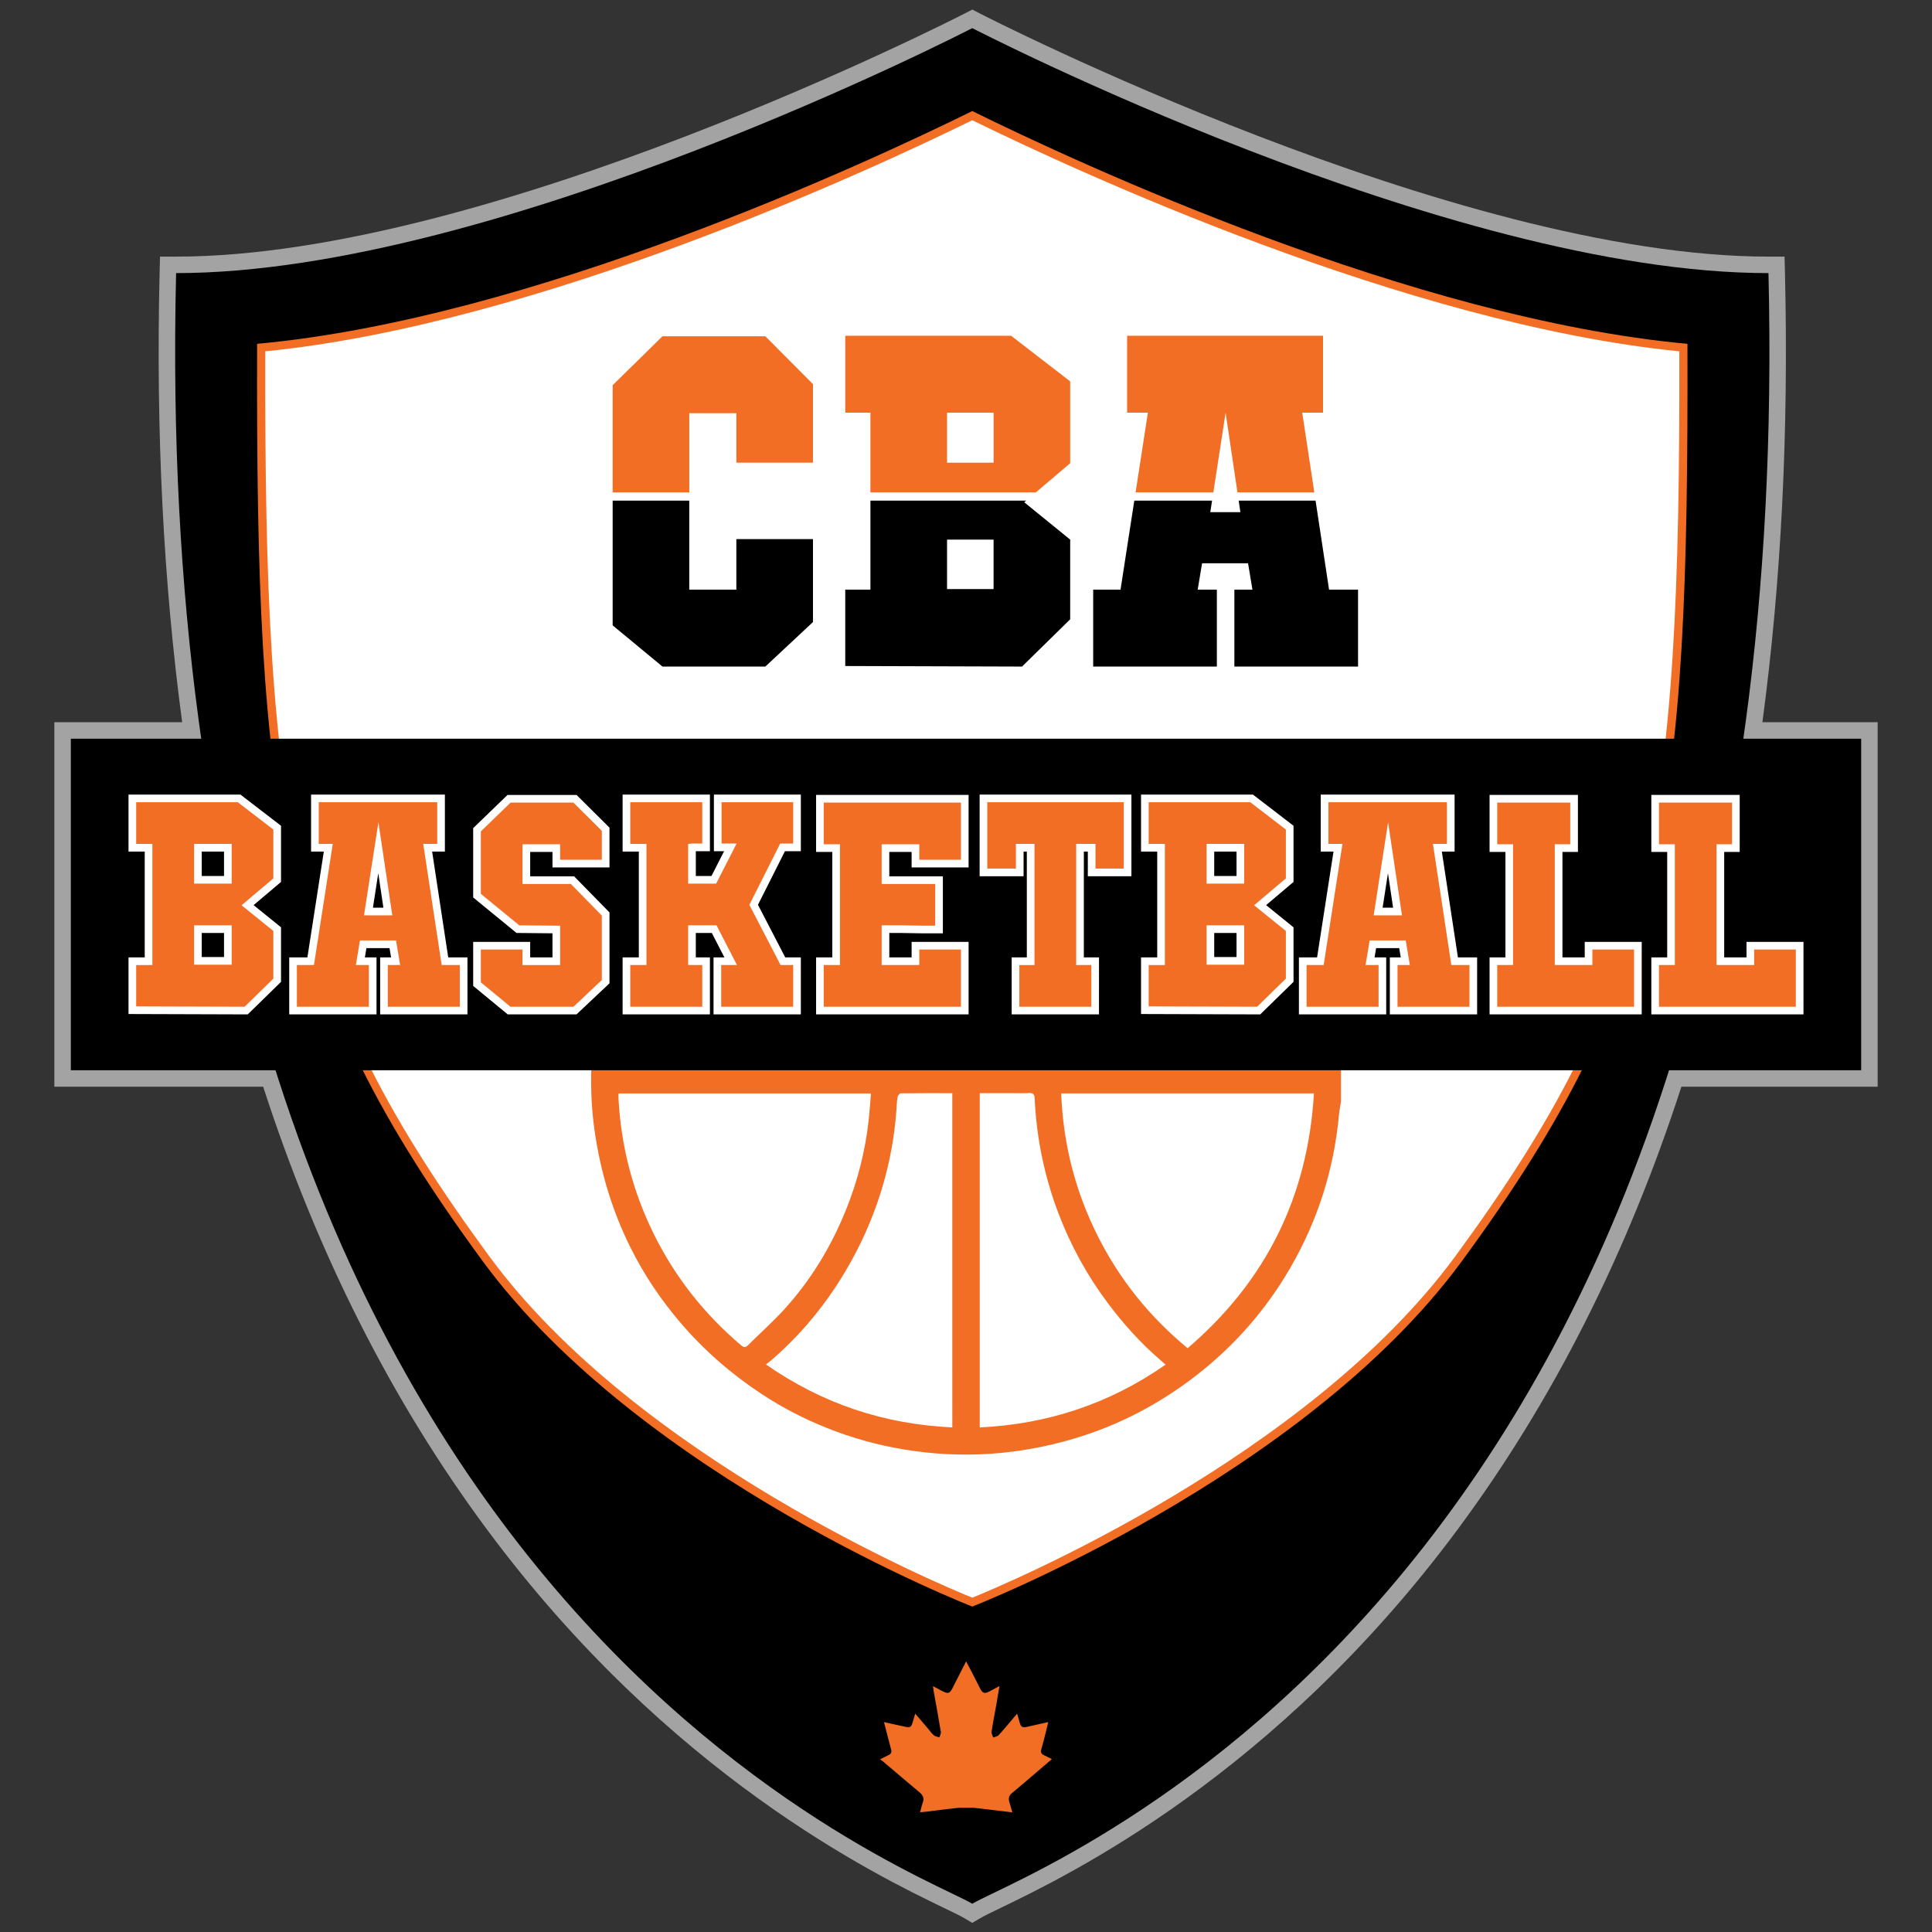
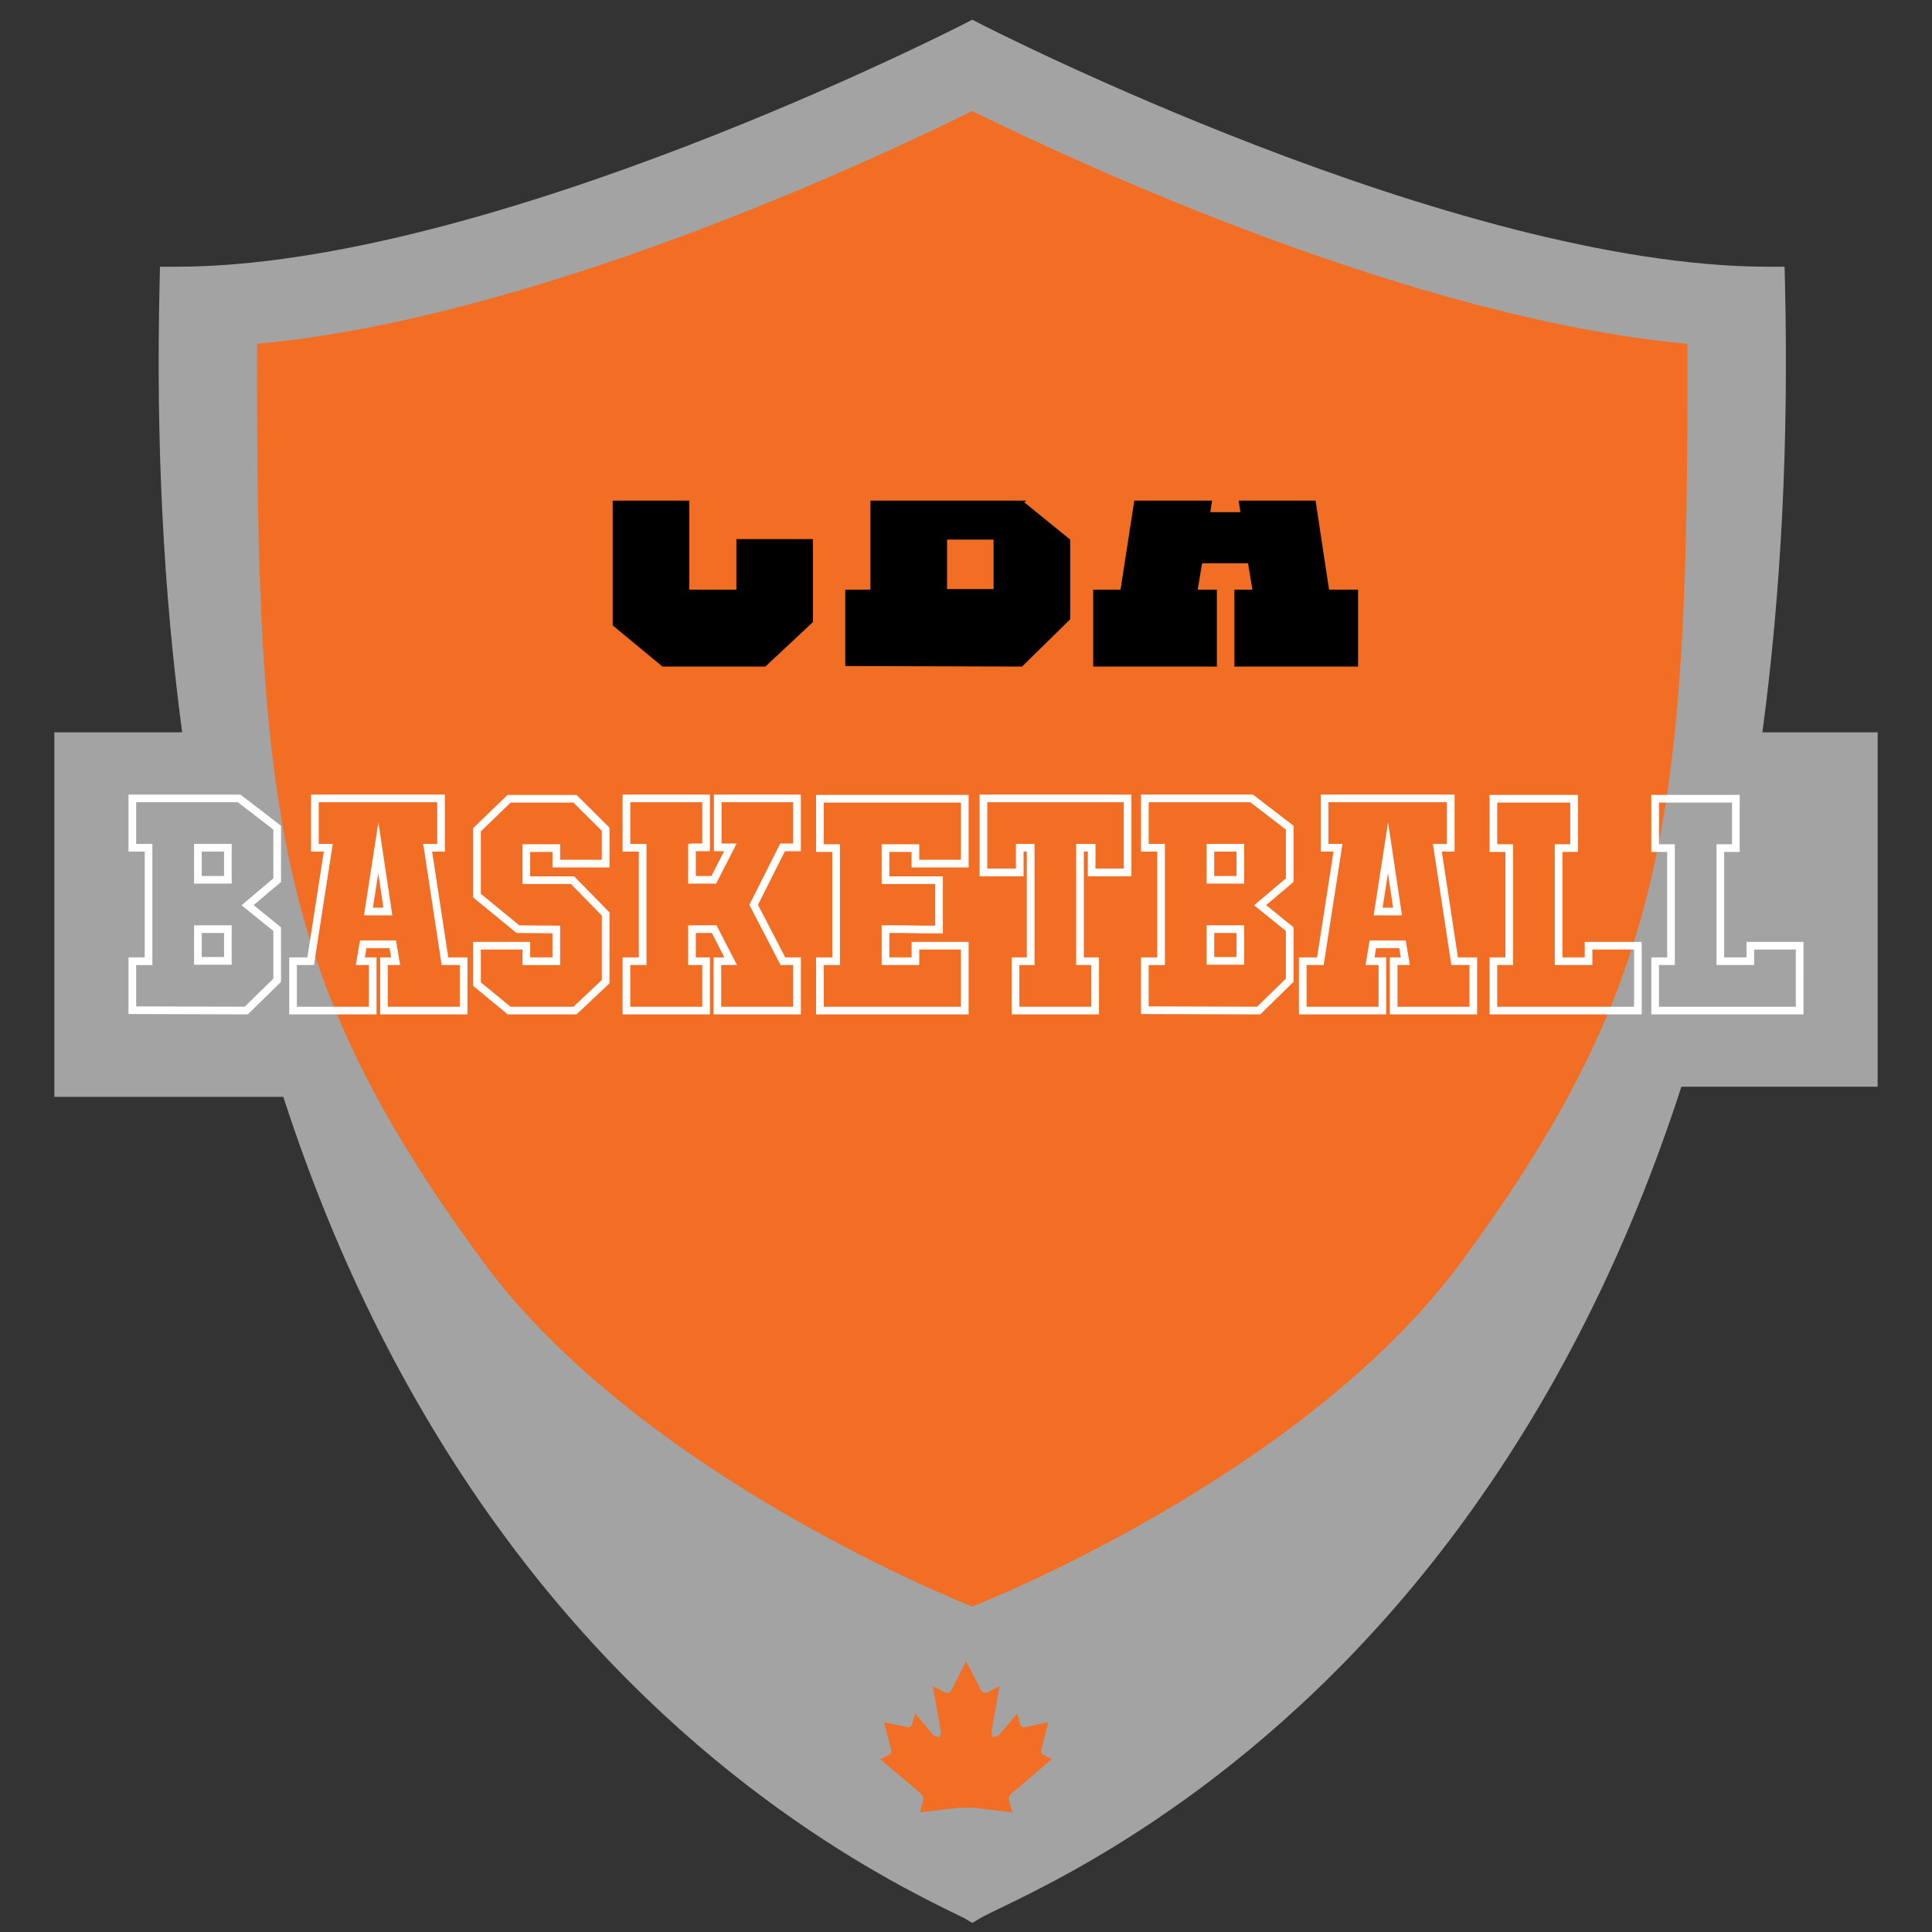
<svg xmlns="http://www.w3.org/2000/svg" version="1.1" id="Layer_1" x="0px" y="0px" width="300px" height="300px" viewBox="0 0 300 300" enable-background="new 0 0 300 300" xml:space="preserve">
  <rect x="0" y="0" width="300" height="300" fill="#333333" stroke="none" />
  <g>
    <g>
-       <path fill="#A3A3A3" d="M291.561,168.747h-30.476c-8.369,25.84-19.954,48.802-34.739,68.737    c-28.318,38.179-60.402,53.673-70.945,58.766c-1.434,0.692-2.567,1.24-3.125,1.569l-1.301,0.765l-1.298-0.765    c-0.558-0.329-1.691-0.877-3.126-1.569c-10.543-5.093-42.626-20.587-70.945-58.766c-14.786-19.936-26.37-42.897-34.74-68.737    H8.439v-56.601h19.847c-2.915-21.781-4.093-45.059-3.501-69.8l0.06-2.499h2.5c48.849,0,121.726-37.376,122.456-37.754l1.175-0.607    l1.177,0.607c0.731,0.378,73.624,37.754,122.456,37.754h2.499l0.061,2.499c0.591,24.741-0.587,48.019-3.502,69.8h17.896V168.747z" />
-       <path d="M150.975,295.612c-9.804-5.776-128.529-48.43-123.63-253.204c50.036,0,123.63-38.04,123.63-38.04    s73.596,38.04,123.633,38.04C279.506,247.183,160.78,289.836,150.975,295.612z" />
+       <path fill="#A3A3A3" d="M291.561,168.747h-30.476c-8.369,25.84-19.954,48.802-34.739,68.737    c-28.318,38.179-60.402,53.673-70.945,58.766c-1.434,0.692-2.567,1.24-3.125,1.569l-1.301,0.765l-1.298-0.765    c-10.543-5.093-42.626-20.587-70.945-58.766c-14.786-19.936-26.37-42.897-34.74-68.737    H8.439v-56.601h19.847c-2.915-21.781-4.093-45.059-3.501-69.8l0.06-2.499h2.5c48.849,0,121.726-37.376,122.456-37.754l1.175-0.607    l1.177,0.607c0.731,0.378,73.624,37.754,122.456,37.754h2.499l0.061,2.499c0.591,24.741-0.587,48.019-3.502,69.8h17.896V168.747z" />
      <path fill="#F26E24" d="M150.975,249.466c0,0-51.324-19.976-76.035-53.651C43.085,152.4,39.727,126.605,39.923,53.389    c42.705-3.913,94.523-27.995,111.051-36.146c16.53,8.15,68.349,32.232,111.053,36.146c0.197,73.217-3.16,99.012-35.017,142.426    C202.301,229.49,150.975,249.466,150.975,249.466z" />
-       <path fill="#FFFFFF" d="M150.975,248.089c-5.135-2.082-52.044-21.728-75.018-53.037c-30.737-41.892-34.926-66.36-34.77-140.498    c42.509-4.238,94.01-28.139,109.788-35.887c15.781,7.748,67.28,31.648,109.79,35.887c0.156,74.138-4.032,98.606-34.771,140.498    C203.02,226.361,156.111,246.007,150.975,248.089z" />
    </g>
    <path fill="#F26E25" d="M148.817,280.716c-1.571,0.164-3.136,0.375-4.705,0.563c-0.393,0.046-0.788,0.082-1.238,0.13   c0.146-0.532,0.24-1.025,0.41-1.49c0.253-0.678,0.054-1.146-0.489-1.598c-1.869-1.554-3.709-3.138-5.563-4.707   c-0.157-0.136-0.327-0.253-0.563-0.433c0.526-0.264,0.911-0.468,1.31-0.655c0.385-0.183,0.508-0.443,0.392-0.869   c-0.372-1.377-0.721-2.761-1.105-4.245c1.127,0.245,2.182,0.467,3.232,0.704c0.838,0.187,1.01,0.086,1.248-0.772   c0.106-0.38,0.222-0.757,0.366-1.249c0.669,0.782,1.28,1.49,1.888,2.204c0.33,0.385,0.619,0.814,0.996,1.146   c0.216,0.192,0.571,0.229,0.863,0.339c0.085-0.287,0.282-0.591,0.236-0.856c-0.35-2.141-0.748-4.271-1.13-6.404   c-0.035-0.202-0.052-0.407-0.088-0.701c0.544,0.29,1.006,0.537,1.471,0.782c0.853,0.446,1.127,0.365,1.555-0.473   c0.689-1.345,1.373-2.697,2.113-4.153c0.339,0.643,0.641,1.197,0.931,1.76c0.412,0.805,0.813,1.617,1.226,2.421   c0.41,0.802,0.694,0.885,1.509,0.459c0.467-0.242,0.927-0.495,1.518-0.811c-0.167,0.987-0.305,1.863-0.465,2.737   c-0.257,1.451-0.545,2.896-0.765,4.354c-0.044,0.28,0.165,0.599,0.256,0.901c0.289-0.122,0.664-0.169,0.856-0.377   c0.827-0.903,1.603-1.853,2.396-2.785c0.134-0.159,0.268-0.314,0.47-0.545c0.143,0.507,0.261,0.929,0.378,1.346   c0.199,0.72,0.429,0.866,1.142,0.706c1.064-0.234,2.131-0.478,3.309-0.743c-0.158,0.636-0.289,1.215-0.436,1.787   c-0.21,0.815-0.407,1.633-0.645,2.439c-0.138,0.456,0,0.725,0.409,0.915c0.382,0.174,0.748,0.37,1.228,0.609   c-0.859,0.738-1.662,1.431-2.47,2.119c-1.253,1.07-2.503,2.144-3.771,3.196c-0.436,0.362-0.515,0.796-0.372,1.304   c0.143,0.525,0.303,1.044,0.479,1.654c-1.515-0.182-2.97-0.357-4.424-0.53c-0.546-0.063-1.086-0.15-1.634-0.184" />
    <path fill="#F26E24" d="M135.159,76.456h25.687l5.332-4.525V59.218L157,52.134h-25.75v11.947h3.909V76.456z M147.057,64.081h7.226   v7.764h-7.226V64.081z M95.133,76.456V59.813l7.733-7.594h15.977l7.395,7.426v12.199H114.34v-7.68h-7.309v12.291H95.133z    M205.439,52.134v11.947h-3.229l1.875,12.375h-11.934l-1.84-12.375l-1.905,12.375h-12.074l1.911-12.375h-3.225V52.134H205.439z" />
    <path d="M114.34,83.709h11.898v12.882l-7.395,6.912h-15.977l-7.733-6.398V77.735h11.897v13.822h7.309V83.709z M206.375,91.558   l-2.096-13.822h-11.938l0.265,1.791h-4.671l0.274-1.791h-12.076l-2.138,13.822h-4.246v11.945h19.204V91.558h-2.976l0.681-4.097   h7.139l0.681,4.097h-2.805v11.945h19.204V91.558H206.375z M159.04,77.989l7.138,5.802v7.594v4.779l-7.478,7.339l-27.45-0.086   V91.558h3.909V77.735h24.18L159.04,77.989z M154.282,83.791h-7.226v7.681h7.226V83.791z" />
    <path fill="#F26E25" d="M91.819,165.902c-0.105,3.264,0.056,6.549,0.536,9.86c0.917,6.313,2.734,12.324,5.576,18.016   c2.094,4.195,4.699,8.065,7.754,11.637c3.668,4.293,7.887,7.954,12.587,11.049c3.184,2.098,6.566,3.852,10.113,5.266   c3.894,1.558,7.916,2.675,12.051,3.353c8.922,1.464,17.703,0.874,26.377-1.706c6.946-2.066,13.238-5.383,18.935-9.798   c5.958-4.617,10.848-10.209,14.632-16.751c4.239-7.323,6.737-15.192,7.524-23.609c0.069-0.733,0.212-1.46,0.321-2.19   c0-1.708,0-3.418,0-5.125H91.819z M116.191,208.848c-0.409,0.409-0.655,0.44-1.136,0.032c-5.697-4.83-10.232-10.576-13.536-17.267   c-3.262-6.603-5.076-13.604-5.477-20.965c-0.014-0.268-0.001-0.539-0.001-0.854c13.068,0,26.04,0,39.201,0   c-0.121,1.438-0.211,2.844-0.367,4.241c-0.531,4.764-1.715,9.367-3.504,13.81c-2.309,5.736-5.475,10.959-9.644,15.53   C119.98,205.287,118.028,207.015,116.191,208.848z M147.874,221.646c-10.527-0.491-20.091-3.621-28.933-9.772   c0.395-0.316,0.707-0.551,1-0.808c5.142-4.485,9.293-9.774,12.524-15.765c3.853-7.145,6.134-14.777,6.729-22.895   c0.049-0.679,0.066-1.365,0.176-2.036c0.038-0.227,0.312-0.594,0.479-0.597c2.657-0.036,5.312-0.024,8.024-0.024   C147.874,187.075,147.874,204.291,147.874,221.646z M152.134,221.652c0-17.317,0-34.559,0-51.91c1.451,0,2.869,0,4.285,0   c1.115,0,2.233,0.029,3.347-0.014c0.627-0.022,0.865,0.156,0.894,0.82c0.284,6.138,1.505,12.093,3.687,17.837   c1.9,5.003,4.454,9.656,7.665,13.946c2.402,3.204,5.058,6.177,8.098,8.797c0.259,0.226,0.513,0.447,0.883,0.771   C172.256,217.992,162.693,221.139,152.134,221.652z M184.414,209.349c-5.875-4.848-10.516-10.598-13.916-17.339   c-3.518-6.968-5.412-14.359-5.718-22.222c13.101,0,26.071,0,39.247,0C203.072,185.811,196.587,198.926,184.414,209.349z" />
    <g>
-       <polygon points="289.001,166.188 11,166.188 11,114.706 289.001,114.706 289.001,166.188   " />
-       <path fill="#F26E25" d="M35.381,144.276h-4.652v4.926h4.652V144.276L35.381,144.276z M35.381,131.636h-4.652v4.979h4.652V131.636    L35.381,131.636z M43.042,152.214l-4.816,4.705l-17.676-0.055v-7.607h2.517v-17.621h-2.517v-7.66h16.581l5.911,4.542v8.153    l-4.597,3.887l4.597,3.719v4.871V152.214L43.042,152.214z M60.226,141.541l-1.477-9.905l-1.534,9.905H60.226L60.226,141.541z     M71.991,149.257v7.662H59.624v-7.662h1.806l-0.438-2.627h-4.598l-0.437,2.627h1.915v7.662H45.504v-7.662h2.737l2.736-17.621    h-2.08v-7.66h19.592v7.66H66.41l2.681,17.621H71.991L71.991,149.257z M79.051,124.029h10.233l4.762,4.736v5.334h-7.662v-2.409    h-4.652v4.98h7.17l5.144,5.254v10.507l-4.762,4.487H79.051l-4.981-4.104v-5.965h7.662v2.407h4.652v-4.923l-5.965-0.058    l-6.349-5.198v-10.232L79.051,124.029L79.051,124.029z M121.571,149.257h2.189v7.662h-12.368v-7.662h2.071l-2.568-4.98h-3.443    v4.926v0.055h2.189v7.662H97.272v-7.662h2.517v-17.621h-2.517v-7.66h12.369v7.607h-2.189v0.055v4.977h3.387l2.569-5.031h-1.96    v-7.607h12.313v7.607h-2.244l-4.487,8.919L121.571,149.257L121.571,149.257z M149.808,124.029v10.07h-7.66v-2.409h-4.652v4.98    h8.318v7.663c-1.06,0-1.888,0-2.49,0c-0.601,0-1.167-0.009-1.695-0.029c-0.531-0.018-1.096-0.028-1.697-0.028    c-0.602,0-1.415,0-2.436,0v4.98h4.652v-2.407h7.66v10.069h-22.491v-7.662h2.517V131.69h-2.517v-7.661H149.808L149.808,124.029z     M152.71,123.976h22.381v11.493h-5.581v-3.833h-1.807v17.621h2.355v7.662h-12.371v-7.662h2.354v-17.621h-1.696v3.833h-5.636    V123.976L152.71,123.976z M192.602,144.276h-4.652v4.926h4.652V144.276L192.602,144.276z M192.602,131.636h-4.652v4.979h4.652    V131.636L192.602,131.636z M200.264,152.214l-4.816,4.705l-17.675-0.055v-7.607h2.515v-17.621h-2.515v-7.66h16.582l5.909,4.542    v8.153l-4.597,3.887l4.597,3.719v4.871V152.214L200.264,152.214z M217.011,141.541l-1.478-9.905l-1.534,9.905H217.011    L217.011,141.541z M228.773,149.257v7.662h-12.365v-7.662h1.805l-0.438-2.627h-4.597l-0.438,2.627h1.915v7.662h-12.367v-7.662    h2.738l2.733-17.621h-2.08v-7.66h19.595v7.66h-2.081l2.681,17.621H228.773L228.773,149.257z M254.329,146.85v10.069h-22.437    v-7.662h2.464V131.69h-2.464v-7.661h12.534v7.661h-2.408v17.566h4.65v-2.407H254.329L254.329,146.85z M279.45,146.85v10.069    h-22.438v-7.662h2.463V131.69h-2.463v-7.661h12.533v7.661h-2.406v17.566h4.651v-2.407H279.45L279.45,146.85z" />
      <path fill="#FFFFFF" d="M38.468,157.515l-18.512-0.058v-8.793h2.517v-16.433h-2.517v-8.85h17.378l6.303,4.844v8.723l-4.259,3.598    l4.259,3.446v8.472L38.468,157.515z M21.145,156.272l16.839,0.052l4.463-4.361v-7.403l-4.935-3.992l4.935-4.173v-7.584    l-5.518-4.24H21.145v6.472h2.517v18.811h-2.517V156.272z M35.975,149.798h-5.84v-6.117h5.84V149.798z M31.324,148.608h3.462    v-3.737h-3.462V148.608z M35.975,137.21h-5.84v-6.168h5.84V137.21z M31.324,136.021h3.462v-3.789h-3.462V136.021z M72.585,157.513    H59.029v-8.849h1.698l-0.24-1.439h-3.589l-0.24,1.439h1.808v8.849H44.91v-8.849h2.822l2.551-16.433h-1.98v-8.85h20.779v8.85h-1.98    l2.499,16.433h2.984V157.513z M60.217,156.325h11.18v-6.473H68.58l-2.862-18.811h2.176v-6.472H49.492v6.472h2.179l-2.921,18.811    h-2.652v6.473h11.18v-6.473h-2.022l0.635-3.816h5.604l0.636,3.816h-1.914V156.325z M60.915,142.135h-4.394l2.238-14.454    L60.915,142.135z M57.909,140.947h1.626l-0.799-5.355L57.909,140.947z M89.521,157.513H78.837l-5.361-4.42v-6.839h8.85v2.41h3.463    v-3.741l-5.585-0.054l-6.728-5.511v-10.766l5.334-5.156h10.719l5.111,5.08v6.176H85.79v-2.408h-3.463v3.793h6.824l5.489,5.604    v11.007L89.521,157.513z M79.265,156.325h9.783l4.403-4.15v-10.008l-4.799-4.901h-7.515v-6.17h5.841v2.409h6.472v-4.493    l-4.411-4.387h-9.749l-4.626,4.472v9.699l5.968,4.889l6.345,0.059v6.109h-5.841v-2.41h-6.472v5.092L79.265,156.325z     M124.354,157.513h-13.557v-8.849h1.69l-1.955-3.793h-2.486v3.793h2.189v8.849H96.679v-8.849h2.517v-16.433h-2.517v-8.85h13.557    v8.796h-2.189v3.843h2.429l1.962-3.843h-1.585v-8.796h13.502v8.796h-2.472l-4.186,8.319l4.234,8.167h2.423V157.513z     M111.986,156.325h11.179v-6.473h-1.956l-4.848-9.346l4.788-9.519h2.016v-6.418h-11.123v6.418h2.336l-3.175,6.222h-4.346v-6.166    l0.595-0.056h1.595v-6.418H97.868v6.472h2.517v18.811h-2.517v6.473h11.179v-6.473h-2.19v-6.172h4.4l3.182,6.172h-2.452V156.325z     M150.402,157.513h-23.68v-8.849h2.517v-16.38h-2.517v-8.848h23.68v11.256h-8.849v-2.408h-3.463v3.793h8.318v8.851h-3.084    c-0.608,0-1.183-0.009-1.717-0.027c-0.522-0.02-1.081-0.029-1.675-0.029h-1.841v3.793h3.463v-2.41h8.849V157.513z     M127.912,156.325h21.301v-8.883h-6.471v2.41h-5.84v-6.172h3.03c0.608,0,1.18,0.013,1.716,0.03    c0.523,0.019,1.083,0.027,1.676,0.027h1.896v-6.473h-8.318v-6.17h5.84v2.409h6.471v-8.88h-21.301v6.471h2.516v18.757h-2.516    V156.325z M170.652,157.513h-13.56v-8.849h2.353v-16.433h-0.506v3.831h-6.824v-12.681h23.57v12.681h-6.77v-3.831h-0.618v16.433    h2.354V157.513z M158.283,156.325h11.18v-6.473h-2.354v-18.811h2.995v3.831h4.394V124.57h-21.193v10.303h4.446v-3.831h2.886    v18.811h-2.353V156.325z M195.689,157.515l-18.511-0.058v-8.793h2.515v-16.433h-2.515v-8.85h17.377l6.302,4.844v8.723    l-4.256,3.598l4.256,3.446v8.472L195.689,157.515z M178.366,156.272l16.84,0.052l4.464-4.361v-7.403l-4.933-3.992l4.933-4.173    v-7.584l-5.521-4.24h-15.783v6.472h2.515v18.811h-2.515V156.272z M193.198,149.798h-5.842v-6.117h5.842V149.798z M188.543,148.608    h3.465v-3.737h-3.465V148.608z M193.198,137.21h-5.842v-6.168h5.842V137.21z M188.543,136.021h3.465v-3.789h-3.465V136.021z     M229.368,157.513h-13.556v-8.849h1.698l-0.241-1.439h-3.587l-0.241,1.439h1.809v8.849h-13.556v-8.849h2.823l2.55-16.433h-1.982    v-8.85h20.783v8.85h-1.982l2.5,16.433h2.982V157.513z M217.003,156.325h11.176v-6.473h-2.815l-2.862-18.811h2.177v-6.472h-18.404    v6.472h2.182l-2.92,18.811h-2.653v6.473h11.179v-6.473h-2.023l0.637-3.816h5.604l0.637,3.816h-1.912V156.325z M217.699,142.135    h-4.395l2.238-14.454L217.699,142.135z M214.691,140.947h1.63l-0.799-5.356L214.691,140.947z M254.925,157.513h-23.626v-8.849    h2.464v-16.38h-2.464v-8.848h13.722v8.848h-2.406v16.38h3.461v-2.41h8.85V157.513z M232.488,156.325h21.249v-8.883h-6.474v2.41    h-5.837v-18.757h2.404v-6.471h-11.343v6.471h2.463v18.757h-2.463V156.325z M280.043,157.513h-23.626v-8.849h2.464v-16.38h-2.464    v-8.848h13.722v8.848h-2.406v16.38h3.463v-2.41h8.848V157.513z M257.607,156.325h21.247v-8.883h-6.471v2.41h-5.842v-18.757h2.408    v-6.471h-11.343v6.471h2.462v18.757h-2.462V156.325z" />
    </g>
  </g>
</svg>